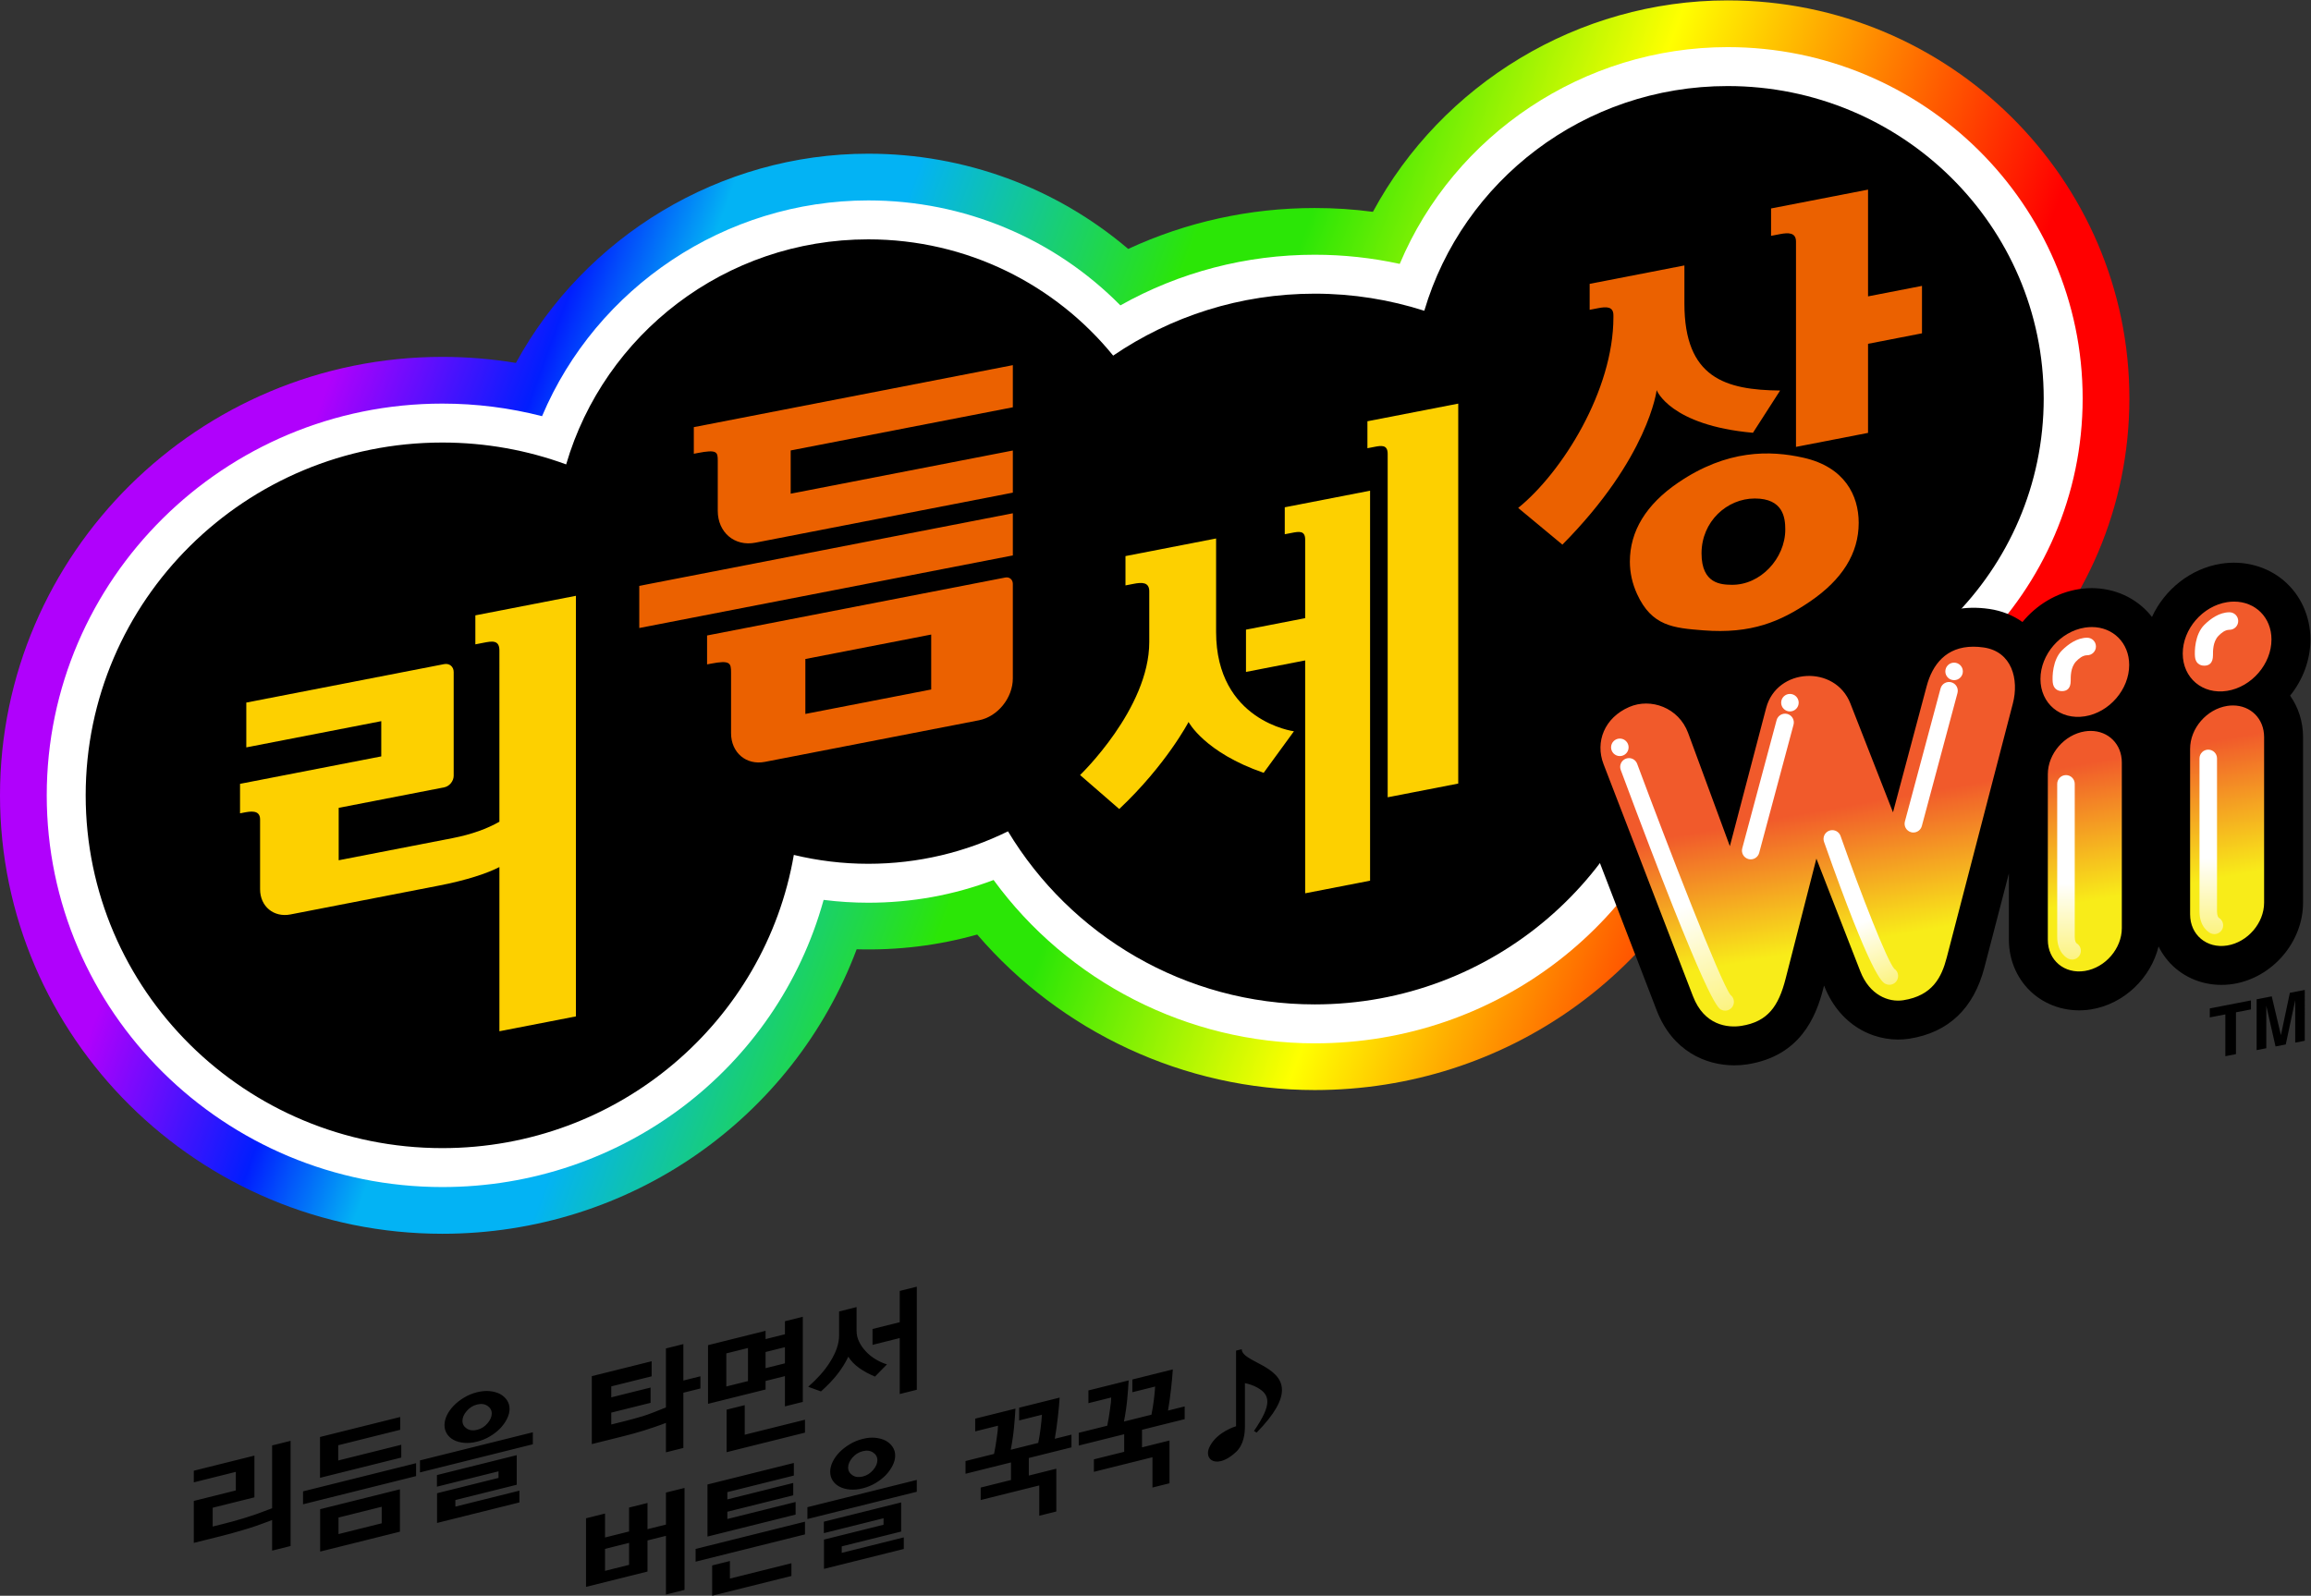
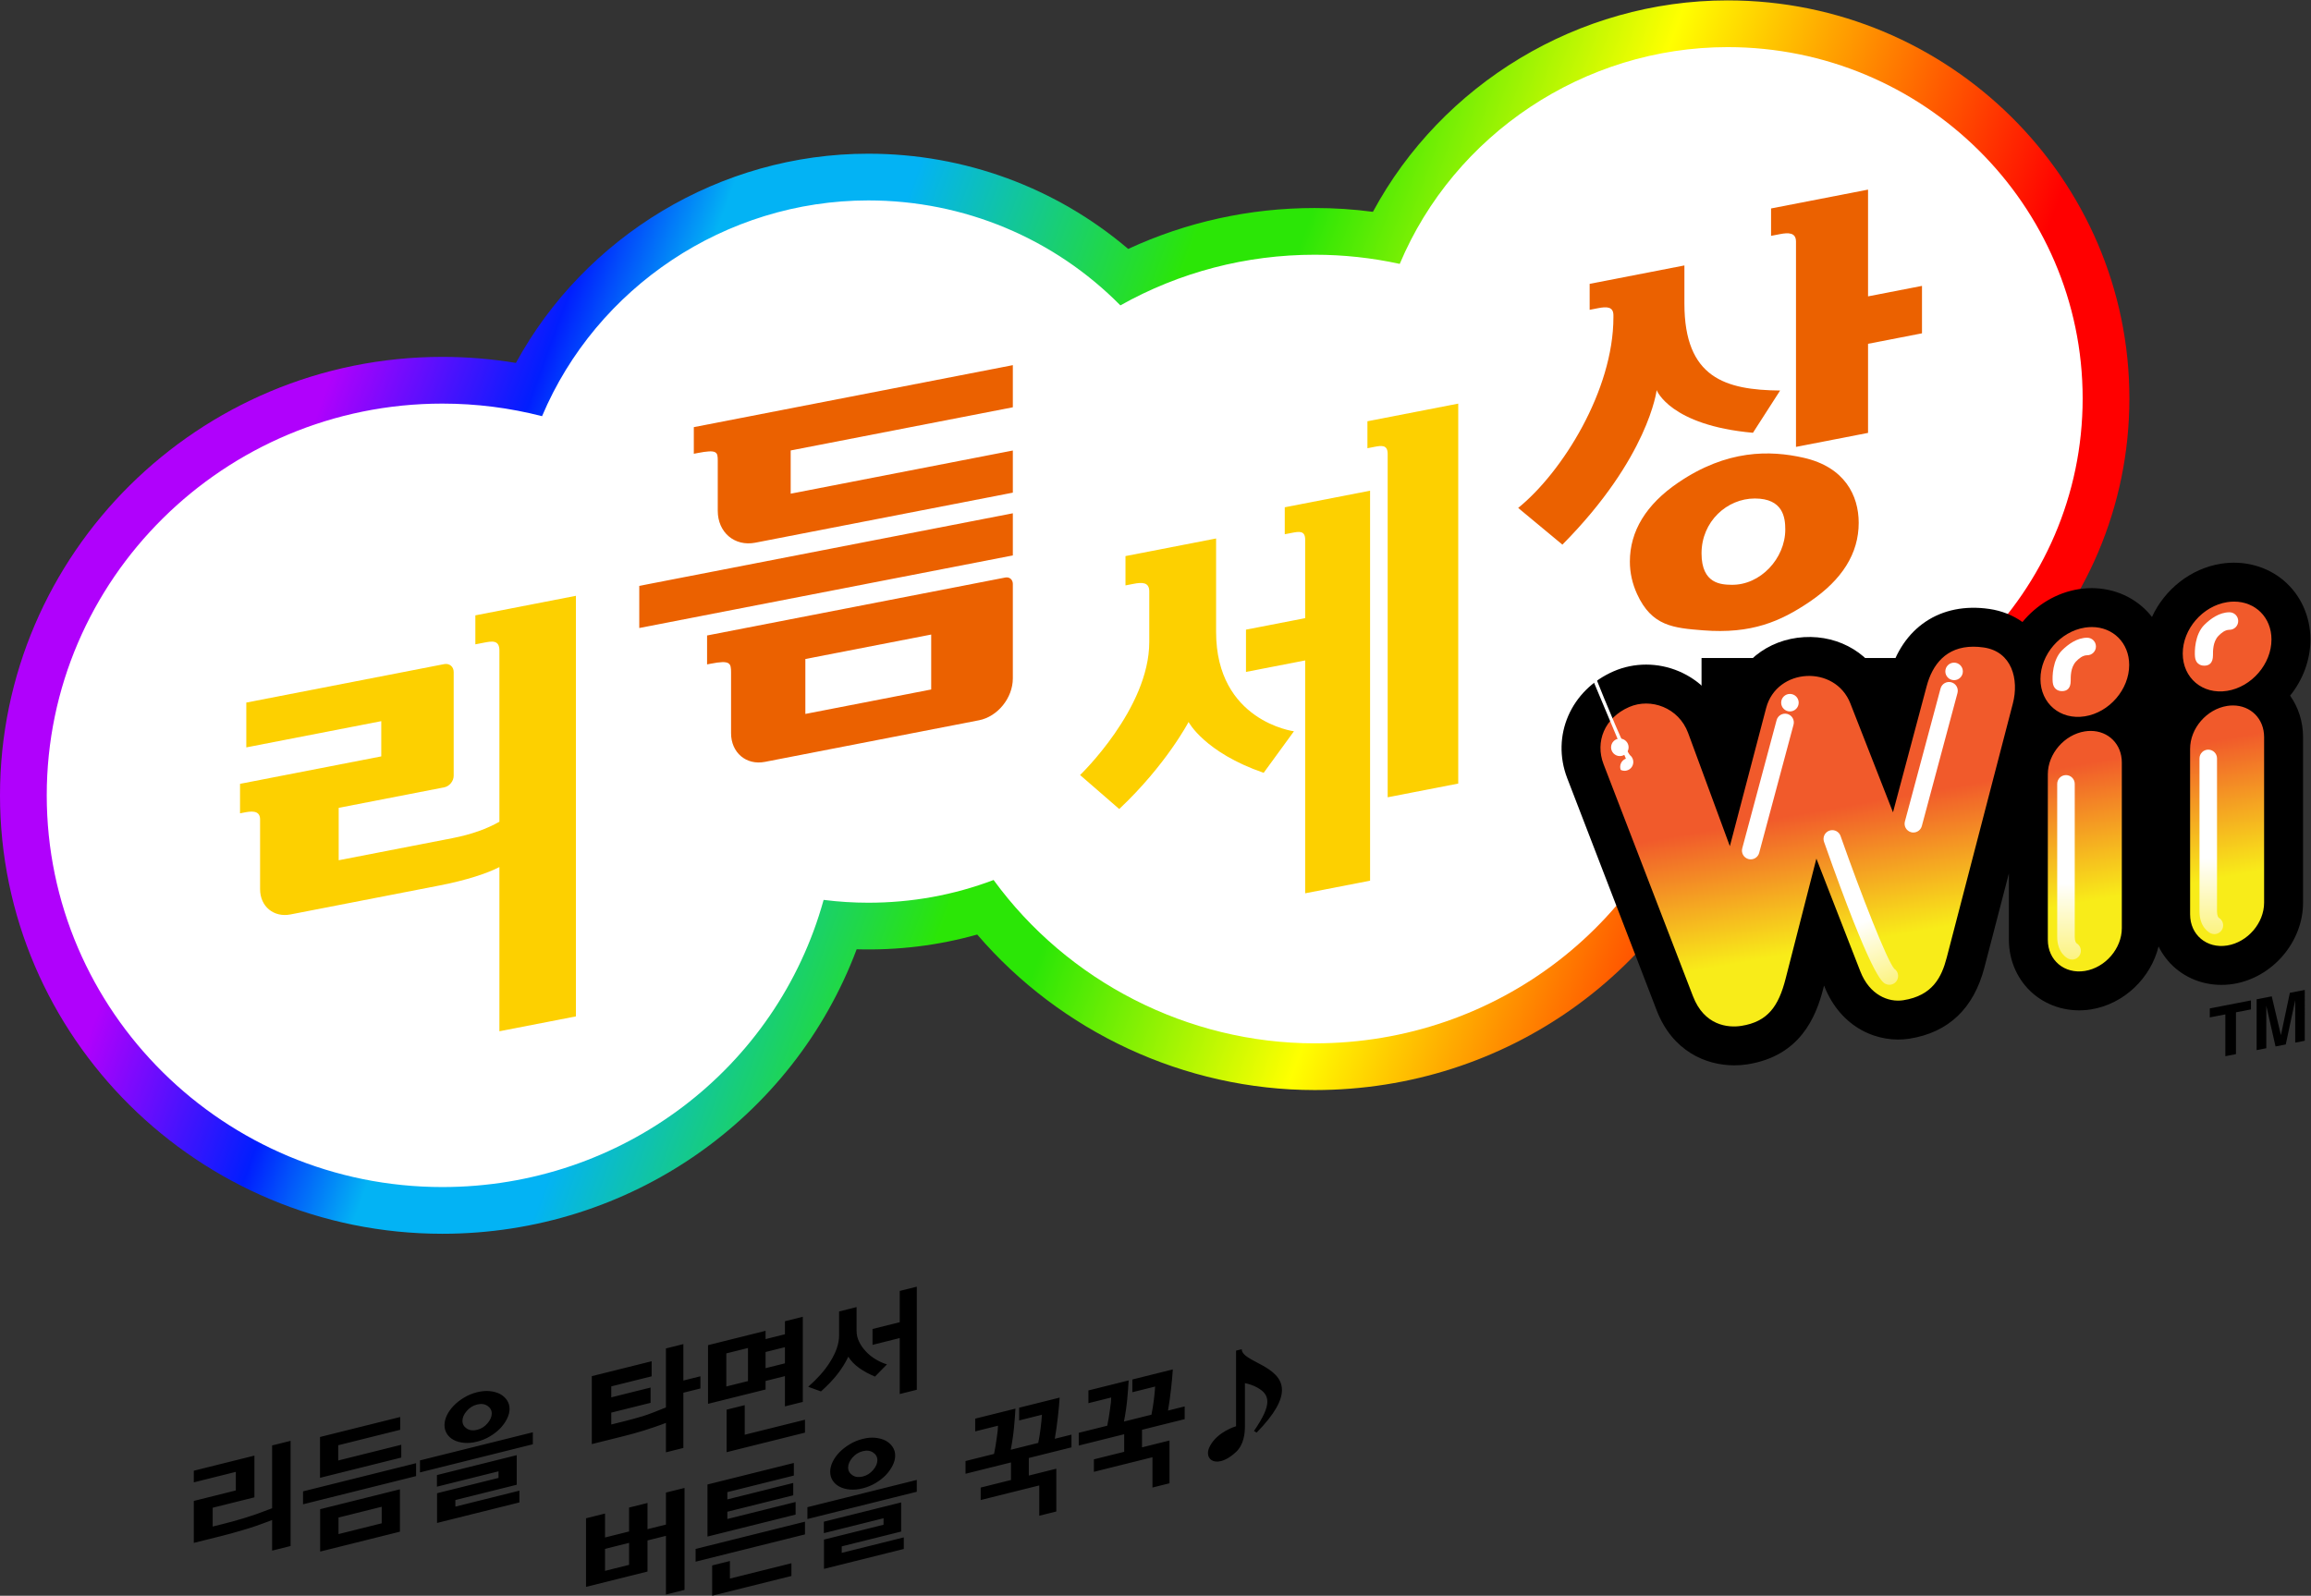
<svg xmlns="http://www.w3.org/2000/svg" xmlns:ns1="http://sodipodi.sourceforge.net/DTD/sodipodi-0.dtd" xmlns:ns2="http://www.inkscape.org/namespaces/inkscape" version="1.1" id="svg2" width="666.667" height="460.46" viewBox="0 0 666.667 460.46" ns1:docname="Rhythm World Wii (리듬 세상 Ｗｉｉ) Logo with Tagline.ai">
  <rect x="0" y="0" width="666.667" height="460.46" fill="#333333" stroke="none" />
  <defs id="defs6">
    <clipPath clipPathUnits="userSpaceOnUse" id="clipPath16">
      <path d="M 0,345.345 H 500 V 0 H 0 Z" id="path14" />
    </clipPath>
    <linearGradient x1="0" y1="0" x2="1" y2="0" gradientUnits="userSpaceOnUse" gradientTransform="matrix(-389.492,141.764,141.764,389.492,423.928,142.732)" spreadMethod="pad" id="linearGradient54">
      <stop style="stop-opacity:1;stop-color:#ff0000" offset="0" id="stop34" />
      <stop style="stop-opacity:1;stop-color:#ff0000" offset="0.079" id="stop36" />
      <stop style="stop-opacity:1;stop-color:#ffff00" offset="0.3" id="stop38" />
      <stop style="stop-opacity:1;stop-color:#2be606" offset="0.447" id="stop40" />
      <stop style="stop-opacity:1;stop-color:#2be606" offset="0.5" id="stop42" />
      <stop style="stop-opacity:1;stop-color:#03b3f4" offset="0.65" id="stop44" />
      <stop style="stop-opacity:1;stop-color:#03b3f4" offset="0.738" id="stop46" />
      <stop style="stop-opacity:1;stop-color:#011efe" offset="0.8" id="stop48" />
      <stop style="stop-opacity:1;stop-color:#b001fc" offset="0.903" id="stop50" />
      <stop style="stop-opacity:1;stop-color:#b001fc" offset="1" id="stop52" />
    </linearGradient>
    <clipPath clipPathUnits="userSpaceOnUse" id="clipPath64">
      <path d="M 0,345.345 H 500 V 0 H 0 Z" id="path62" />
    </clipPath>
    <linearGradient x1="0" y1="0" x2="1" y2="0" gradientUnits="userSpaceOnUse" gradientTransform="matrix(-12.788,72.526,72.526,12.788,430.2,131.546)" spreadMethod="pad" id="linearGradient100">
      <stop style="stop-opacity:1;stop-color:#f8ec19" offset="0" id="stop92" />
      <stop style="stop-opacity:1;stop-color:#f8ec19" offset="0.2" id="stop94" />
      <stop style="stop-opacity:1;stop-color:#f15a2b" offset="0.6" id="stop96" />
      <stop style="stop-opacity:1;stop-color:#f15a2b" offset="1" id="stop98" />
    </linearGradient>
    <clipPath clipPathUnits="userSpaceOnUse" id="clipPath110">
      <path d="M 0,345.345 H 500 V 0 H 0 Z" id="path108" />
    </clipPath>
    <linearGradient x1="0" y1="0" x2="1" y2="0" gradientUnits="userSpaceOnUse" gradientTransform="matrix(21.054,-54.847,-54.847,-21.054,352.352,181.394)" spreadMethod="pad" id="linearGradient142">
      <stop style="stop-opacity:1;stop-color:#ffffff" offset="0" id="stop136" />
      <stop style="stop-opacity:1;stop-color:#ffffff" offset="0.585" id="stop138" />
      <stop style="stop-opacity:1;stop-color:#fcf380" offset="1" id="stop140" />
    </linearGradient>
    <linearGradient x1="0" y1="0" x2="1" y2="0" gradientUnits="userSpaceOnUse" gradientTransform="matrix(12.876,-33.542,-33.542,-12.876,396.154,165.72)" spreadMethod="pad" id="linearGradient164">
      <stop style="stop-opacity:1;stop-color:#ffffff" offset="0" id="stop158" />
      <stop style="stop-opacity:1;stop-color:#ffffff" offset="0.585" id="stop160" />
      <stop style="stop-opacity:1;stop-color:#fcf380" offset="1" id="stop162" />
    </linearGradient>
    <clipPath clipPathUnits="userSpaceOnUse" id="clipPath174">
      <path d="M 0,345.345 H 500 V 0 H 0 Z" id="path172" />
    </clipPath>
    <linearGradient x1="0" y1="0" x2="1" y2="0" gradientUnits="userSpaceOnUse" gradientTransform="matrix(0,-39.931,-39.931,0,447.762,177.644)" spreadMethod="pad" id="linearGradient206">
      <stop style="stop-opacity:1;stop-color:#ffffff" offset="0" id="stop200" />
      <stop style="stop-opacity:1;stop-color:#ffffff" offset="0.585" id="stop202" />
      <stop style="stop-opacity:1;stop-color:#fcf380" offset="1" id="stop204" />
    </linearGradient>
    <clipPath clipPathUnits="userSpaceOnUse" id="clipPath216">
      <path d="M 0,345.345 H 500 V 0 H 0 Z" id="path214" />
    </clipPath>
    <linearGradient x1="0" y1="0" x2="1" y2="0" gradientUnits="userSpaceOnUse" gradientTransform="matrix(0,-39.931,-39.931,0,478.554,183.153)" spreadMethod="pad" id="linearGradient240">
      <stop style="stop-opacity:1;stop-color:#ffffff" offset="0" id="stop234" />
      <stop style="stop-opacity:1;stop-color:#ffffff" offset="0.585" id="stop236" />
      <stop style="stop-opacity:1;stop-color:#fcf380" offset="1" id="stop238" />
    </linearGradient>
    <clipPath clipPathUnits="userSpaceOnUse" id="clipPath250">
      <path d="M 0,345.345 H 500 V 0 H 0 Z" id="path248" />
    </clipPath>
  </defs>
  <ns1:namedview id="namedview4" pagecolor="#ffffff" bordercolor="#000000" borderopacity="0.25" ns2:showpageshadow="2" ns2:pageopacity="0.0" ns2:pagecheckerboard="0" ns2:deskcolor="#d1d1d1" />
  <g id="g8" ns2:groupmode="layer" ns2:label="Rhythm World Wii (리듬 세상 Ｗｉｉ) Logo with Tagline" transform="matrix(1.333,0,0,-1.333,0,460.46)">
    <g id="g10">
      <g id="g12" clip-path="url(#clipPath16)">
        <g id="g18" transform="translate(277.43,44.531)">
          <path d="M 0,0 C 0,5.334 -8.702,6.116 -8.702,8.835 L -9.932,8.529 V -7.837 c 0,0 -4.009,-1.155 -5.647,-4.281 -0.3,-0.541 -0.437,-1.068 -0.437,-1.533 0,-1.322 1.119,-2.155 2.81,-1.734 0.929,0.232 2.075,0.855 3.303,2.015 1.664,1.58 1.883,4.042 1.883,5.414 v 9.451 c 0.817,-0.159 1.936,-0.527 2.645,-0.945 1.392,-0.766 2.211,-1.649 2.211,-3.073 0,-1.45 -0.9,-3.436 -2.893,-6.341 l 0.573,-0.349 C -1.446,-5.099 0,-2.175 0,0 M -23.615,4.466 -32.38,2.281 v -2.756 l 4.934,1.23 c -0.053,-0.877 -0.152,-1.866 -0.287,-2.965 -0.139,-1.1 -0.309,-2.143 -0.511,-3.13 l -5.952,-1.484 c 0.332,1.681 0.569,3.311 0.717,4.891 0.144,1.578 0.247,2.918 0.301,4.015 l -8.706,-2.171 v -2.756 l 4.929,1.229 c 0,-0.274 -0.022,-0.647 -0.067,-1.118 -0.045,-0.471 -0.117,-0.984 -0.206,-1.541 -0.072,-0.567 -0.162,-1.15 -0.26,-1.744 -0.104,-0.596 -0.207,-1.164 -0.319,-1.706 l -6.172,-1.538 v -2.757 l 9.837,2.453 v -3.804 l -6.558,-1.635 v -2.7 l 12.676,3.16 v -6.56 l 3.691,0.921 v 9.26 l -5.952,-1.484 v 3.804 l 9.236,2.302 v 2.757 l -3.611,-0.901 c 0.125,0.711 0.247,1.47 0.359,2.281 0.107,0.807 0.21,1.609 0.3,2.403 0.094,0.795 0.171,1.558 0.233,2.289 0.068,0.735 0.117,1.38 0.153,1.94 m -24.496,-6.107 -8.764,-2.186 v -2.756 l 4.931,1.23 c -0.053,-0.877 -0.15,-1.865 -0.289,-2.965 -0.137,-1.1 -0.307,-2.143 -0.509,-3.13 l -5.952,-1.484 c 0.329,1.681 0.569,3.311 0.715,4.89 0.148,1.58 0.249,2.919 0.305,4.016 l -8.708,-2.171 v -2.756 l 4.931,1.229 c 0,-0.273 -0.022,-0.647 -0.069,-1.118 -0.045,-0.471 -0.114,-0.984 -0.206,-1.541 -0.074,-0.568 -0.162,-1.15 -0.261,-1.744 -0.103,-0.596 -0.208,-1.165 -0.318,-1.706 l -6.172,-1.538 v -2.757 l 9.837,2.453 v -3.804 l -6.558,-1.635 v -2.7 l 12.676,3.16 v -6.56 l 3.693,0.921 v 9.26 l -5.952,-1.484 v 3.804 l 9.231,2.302 v 2.756 l -3.608,-0.9 c 0.128,0.712 0.246,1.47 0.356,2.28 0.11,0.808 0.211,1.609 0.303,2.404 0.092,0.794 0.171,1.558 0.236,2.29 0.065,0.734 0.114,1.378 0.152,1.94 m -45.775,-15.133 c 0,0.701 0.307,1.409 0.921,2.127 0.615,0.718 1.364,1.187 2.244,1.406 0.88,0.22 1.628,0.124 2.242,-0.287 0.616,-0.411 0.923,-0.967 0.923,-1.667 0,-0.698 -0.307,-1.407 -0.923,-2.125 -0.614,-0.718 -1.362,-1.187 -2.242,-1.406 -0.88,-0.22 -1.629,-0.124 -2.244,0.287 -0.614,0.412 -0.921,0.967 -0.921,1.665 m 3.165,-4.506 c 0.99,0.247 1.913,0.624 2.766,1.132 0.854,0.51 1.591,1.084 2.216,1.723 0.622,0.656 1.12,1.354 1.487,2.091 0.365,0.736 0.549,1.454 0.549,2.154 0,0.68 -0.184,1.298 -0.549,1.852 -0.367,0.554 -0.865,1.003 -1.487,1.351 -0.625,0.328 -1.362,0.538 -2.216,0.63 -0.853,0.093 -1.776,0.014 -2.766,-0.233 -1.01,-0.252 -1.944,-0.636 -2.807,-1.157 -0.864,-0.52 -1.606,-1.098 -2.231,-1.738 -0.643,-0.663 -1.138,-1.36 -1.486,-2.092 -0.349,-0.733 -0.523,-1.439 -0.523,-2.12 0,-0.7 0.174,-1.328 0.523,-1.887 0.348,-0.558 0.843,-1.008 1.486,-1.349 0.625,-0.328 1.367,-0.533 2.231,-0.615 0.863,-0.08 1.797,0.006 2.807,0.258 m -8.389,-17.437 17.27,4.306 v 2.507 l -13.428,-3.348 v 1.406 l 12.858,3.206 v 6.309 l -16.728,-4.171 v -2.478 l 12.915,3.22 v -1.406 l -12.887,-3.213 z m 20.085,16.692 v 2.564 l -23.669,-5.902 v -2.563 z m -44.283,-22.505 17.152,4.276 v 2.756 l -13.312,-3.319 v 3.802 l -3.84,-0.958 z m 3.282,16.609 v 1.57 l 14.263,3.556 v 2.673 l -14.263,-3.556 v 1.572 l 14.391,3.588 v 2.727 l -18.689,-4.659 v -11.272 l 19.07,4.754 v 2.73 z m 16.8,-3.336 v 2.756 l -23.665,-5.9 v -2.756 z m -38.063,-6.591 -5.208,-1.299 v 4.759 l 5.208,1.299 z m 0,7.226 -5.208,-1.299 v 5.181 l -4.111,-1.025 v -14.85 l 13.307,3.318 v 6.735 l 3.99,0.994 V -44.27 l 4.02,1.002 v 22.075 l -4.02,-1.003 v -6.929 l -3.99,-0.995 v 5.673 l -3.988,-0.994 z m 58.572,41.868 V -0.865 l 3.692,0.921 v 22.315 l -3.692,-0.92 v -6.768 l -5.891,-1.469 V 9.777 Z m -9.34,1.567 v 5.138 L -95.84,17.008 V 11.87 c 0,-0.932 -0.167,-1.874 -0.497,-2.829 -0.333,-0.956 -0.803,-1.917 -1.41,-2.882 -0.589,-0.963 -1.294,-1.904 -2.113,-2.822 -0.82,-0.919 -1.708,-1.796 -2.666,-2.633 l 2.763,-1.008 c 1.418,1.269 2.596,2.5 3.536,3.701 0.94,1.198 1.731,2.467 2.376,3.808 0.607,-0.946 1.403,-1.766 2.389,-2.46 0.985,-0.692 2.113,-1.305 3.384,-1.835 l 2.596,2.642 c -0.812,0.246 -1.612,0.603 -2.403,1.071 -0.791,0.466 -1.493,1.024 -2.1,1.67 -0.627,0.641 -1.128,1.348 -1.506,2.119 -0.377,0.77 -0.566,1.571 -0.566,2.401 m -19.693,-4.584 4.189,1.045 V 5.777 l -4.189,-1.044 z m -8.437,-21.684 16.961,4.229 v 2.798 l -13.037,-3.25 v 6.402 l -3.924,-0.978 z m -0.06,21.385 4.687,1.168 V 1.937 l -4.687,-1.169 z m 8.497,4.889 -12.452,-3.105 V -2.987 l 12.452,3.105 v 1.846 l 4.189,1.045 v -6.545 l 3.867,0.964 v 18.433 l -3.867,-0.964 v -2.825 l -4.189,-1.045 z M -129.544,2.056 v 7.888 l -3.772,-0.941 V -3.769 c -1.459,-0.61 -3.876,-1.558 -5.049,-1.904 -1.362,-0.403 -2.593,-0.743 -3.689,-1.016 l -3.092,-0.771 v 2.57 l 8.51,2.121 v 3.308 l -8.51,-2.122 V 0.79 l 8.738,2.178 V 6.233 L -149.36,3.004 v -14.707 l 6.966,1.737 c 1.381,0.344 2.784,0.733 4.213,1.171 1.255,0.38 3.587,1.173 4.865,1.681 v -6.367 l 3.772,0.941 v 11.958 l 3.689,0.92 v 2.638 z m -47.808,-8.723 c 0,0.7 0.308,1.407 0.922,2.125 0.617,0.718 1.366,1.187 2.248,1.407 0.881,0.22 1.63,0.124 2.245,-0.287 0.617,-0.411 0.924,-0.964 0.924,-1.664 0,-0.698 -0.307,-1.407 -0.924,-2.125 -0.615,-0.718 -1.364,-1.187 -2.245,-1.407 -0.882,-0.219 -1.631,-0.124 -2.248,0.287 -0.614,0.411 -0.922,0.967 -0.922,1.664 m 3.17,-4.506 c 0.991,0.247 1.915,0.627 2.77,1.135 0.854,0.508 1.592,1.082 2.218,1.723 0.623,0.657 1.121,1.354 1.489,2.091 0.366,0.737 0.55,1.454 0.55,2.154 0,0.681 -0.184,1.298 -0.55,1.852 -0.368,0.554 -0.866,1.003 -1.489,1.348 -0.626,0.33 -1.364,0.539 -2.218,0.631 -0.855,0.091 -1.779,0.013 -2.77,-0.234 -1.012,-0.252 -1.947,-0.638 -2.811,-1.158 -0.865,-0.52 -1.608,-1.099 -2.234,-1.74 -0.643,-0.662 -1.139,-1.359 -1.488,-2.091 -0.35,-0.732 -0.523,-1.439 -0.523,-2.119 0,-0.7 0.173,-1.328 0.523,-1.886 0.349,-0.559 0.845,-1.008 1.488,-1.349 0.626,-0.33 1.369,-0.534 2.234,-0.613 0.864,-0.08 1.799,0.004 2.811,0.256 m -8.663,-17.599 17.825,4.444 v 2.546 l -13.859,-3.456 v 1.427 l 13.271,3.309 v 6.404 l -17.265,-4.305 v -2.517 l 13.33,3.323 v -1.425 l -13.302,-3.316 z m 20.731,17.029 v 2.6 l -24.43,-6.091 v -2.599 z m -32.71,-17.106 -9.351,-2.332 v 3.579 l 9.351,2.331 z m 3.941,-1.815 v 9.174 l -17.263,-4.304 v -9.174 z m -17.291,11.66 17.585,4.385 v 2.77 l -13.645,-3.402 v 3.299 l 13.41,3.344 v 2.77 l -17.35,-4.326 z m 20.79,0.372 v 2.797 l -24.466,-6.1 v -2.798 z m -27.161,7.634 v -22.768 l -3.996,-0.996 v 6.619 c -1.169,-0.444 -2.98,-1.111 -3.647,-1.334 -0.878,-0.296 -1.75,-0.569 -2.619,-0.819 -0.887,-0.271 -1.75,-0.521 -2.587,-0.746 -0.837,-0.228 -1.589,-0.423 -2.255,-0.589 l -5.841,-1.457 v 9.083 l 9.097,2.269 v 4.02 l -9.097,-2.268 v 2.518 l 13.122,3.272 v -9.032 l -9.036,-2.253 v -4.07 l 2.118,0.528 c 0.646,0.161 1.377,0.352 2.195,0.572 0.817,0.22 1.649,0.463 2.496,0.724 0.849,0.263 1.69,0.535 2.527,0.82 0.68,0.232 2.479,0.905 3.527,1.313 v 13.598 z" style="fill:#000000;fill-opacity:1;fill-rule:nonzero;stroke:none" id="path20" />
        </g>
      </g>
    </g>
    <g id="g22">
      <g id="g24">
        <g id="g30">
          <g id="g32">
            <path d="m 373.883,345.345 c -32.387,0 -61.889,-18.159 -76.769,-45.766 v 0 c -4.164,0.549 -8.369,0.824 -12.593,0.824 v 0 c -14.081,0 -27.795,-3.032 -40.367,-8.858 v 0 c -15.557,13.243 -35.36,20.615 -56.248,20.615 v 0 c -32.114,0 -61.354,-17.947 -76.256,-45.293 v 0 c -5.236,0.871 -10.553,1.31 -15.922,1.31 v 0 C 42.943,268.177 0,225.6 0,173.266 v 0 c 0,-52.333 42.943,-94.91 95.728,-94.91 v 0 c 40.665,0 75.951,25.041 89.662,61.586 v 0 c 8.929,-0.257 17.688,0.822 26.092,3.19 v 0 c 18.062,-21.065 44.85,-33.665 73.039,-33.665 v 0 c 41.494,0 77.16,25.882 90.412,63.555 v 0 c 47.456,0.561 85.89,38.995 85.89,86.159 v 0 c 0,47.511 -39.002,86.164 -86.94,86.164 z" style="fill:url(#linearGradient54);stroke:none" id="path56" />
          </g>
        </g>
      </g>
    </g>
    <g id="g58">
      <g id="g60" clip-path="url(#clipPath64)">
        <g id="g66" transform="translate(373.883,335.231)">
          <path d="m 0,0 c -31.108,0 -59.198,-18.931 -70.964,-46.924 -6.03,1.317 -12.19,1.982 -18.397,1.982 -14.859,0 -29.258,-3.771 -42.06,-10.964 -14.347,14.523 -33.846,22.721 -54.555,22.721 -30.927,0 -58.834,-18.829 -70.6,-46.705 -7.017,1.808 -14.246,2.722 -21.579,2.722 -47.208,0 -85.613,-38.039 -85.613,-84.797 0,-46.757 38.405,-84.796 85.613,-84.796 38.965,0 72.405,25.679 82.513,62.161 3.21,-0.407 6.441,-0.612 9.666,-0.612 9.388,0 18.48,1.652 27.118,4.92 16.022,-21.976 42.015,-35.359 69.497,-35.359 39.635,0 73.326,26.385 83.003,63.814 2.122,-0.176 4.246,-0.265 6.358,-0.265 42.361,0 76.826,34.117 76.826,76.052 C 76.826,-34.116 42.361,0 0,0" style="fill:#ffffff;fill-opacity:1;fill-rule:nonzero;stroke:none" id="path68" />
        </g>
        <g id="g70" transform="translate(373.882,326.803)">
-           <path d="m 0,0 c -31.108,0 -57.348,-20.539 -65.648,-48.643 -7.474,2.394 -15.439,3.7 -23.713,3.7 -16.184,0 -31.2,-4.953 -43.618,-13.407 -12.482,15.343 -31.58,25.165 -52.996,25.165 -31.007,0 -57.155,-20.577 -65.385,-48.717 -8.348,3.058 -17.373,4.734 -26.795,4.734 -42.628,0 -77.184,-34.192 -77.184,-76.369 0,-42.177 34.556,-76.368 77.184,-76.368 38.182,0 69.868,27.439 76.066,63.47 5.168,-1.245 10.56,-1.921 16.114,-1.921 10.861,0 21.121,2.537 30.232,7.026 13.508,-22.438 38.177,-37.464 66.382,-37.464 38.554,0 70.509,28.07 76.362,64.784 4.21,-0.801 8.553,-1.235 12.999,-1.235 37.775,0 68.398,30.276 68.398,67.623 C 68.398,-30.276 37.775,0 0,0" style="fill:#000000;fill-opacity:1;fill-rule:nonzero;stroke:none" id="path72" />
-         </g>
+           </g>
        <path d="m 368.231,188.655 h 43.695 v 14.336 h -43.695 z" style="fill:#000000;fill-opacity:1;fill-rule:nonzero;stroke:none" id="path74" />
        <g id="g76" transform="translate(500,207)">
          <path d="m 0,0 c 0,4.975 -2.086,9.61 -5.724,12.718 -3.669,3.134 -8.642,4.475 -13.624,3.688 -6.616,-1.049 -12.221,-5.616 -14.944,-11.526 -0.658,0.845 -1.401,1.626 -2.224,2.328 -3.669,3.135 -8.644,4.479 -13.623,3.689 -4.847,-0.768 -9.15,-3.424 -12.176,-7.112 -2.064,1.468 -4.502,2.439 -7.177,2.829 C -80.07,8.157 -88.382,2.598 -91.18,-7.89 l -0.674,-2.526 c -2.953,7.107 -9.859,11.377 -17.732,10.926 -7.951,-0.464 -14.372,-5.649 -16.354,-13.209 l -1.056,-4.023 c -1.821,4.464 -5.225,7.94 -9.647,9.828 -4.545,1.941 -9.704,1.944 -14.154,0.007 -9.251,-4.026 -13.569,-13.968 -10.043,-23.127 l 19.354,-50.241 c 3.424,-8.891 10.662,-11.93 16.817,-11.93 0.983,0 1.94,0.078 2.848,0.222 11.395,1.805 14.819,10.234 16.404,16.418 l 0.162,0.634 0.003,-0.006 c 3.655,-9.385 11.922,-12.536 18.477,-11.495 8.448,1.337 13.907,6.527 16.225,15.426 l 5.294,20.347 v -14.375 c 0,-4.559 1.919,-8.813 5.264,-11.671 3.373,-2.879 7.925,-4.115 12.49,-3.394 7.134,1.131 12.967,6.786 14.636,13.632 0.887,-1.8 2.125,-3.413 3.666,-4.729 3.373,-2.878 7.925,-4.116 12.49,-3.394 8.476,1.344 15.116,9.075 15.116,17.601 v 35.848 c 0,3.281 -0.994,6.404 -2.798,8.962 C -1.653,-8.745 0,-4.471 0,0" style="fill:#000000;fill-opacity:1;fill-rule:nonzero;stroke:none" id="path78" />
        </g>
      </g>
    </g>
    <g id="g80">
      <g id="g82">
        <g id="g88">
          <g id="g90">
            <path d="m 481.97,215.081 c -5.303,-0.84 -9.601,-5.819 -9.601,-11.123 v 0 c 0,-5.303 4.298,-8.921 9.601,-8.081 v 0 c 5.303,0.84 9.602,5.82 9.602,11.123 v 0 c 0,4.788 -3.504,8.202 -8.088,8.202 v 0 c -0.493,0 -0.999,-0.039 -1.514,-0.121 m -30.791,-5.509 c -5.304,-0.84 -9.602,-5.82 -9.602,-11.123 v 0 c 0,-5.303 4.298,-8.921 9.602,-8.081 v 0 c 5.303,0.84 9.601,5.819 9.601,11.123 v 0 c 0,4.788 -3.504,8.202 -8.087,8.202 v 0 c -0.493,0 -0.999,-0.039 -1.514,-0.121 m -34.216,-12.635 -7.297,-27.351 -9.225,23.569 c -3.299,8.427 -15.933,7.754 -18.229,-0.993 v 0 l -7.85,-29.905 -9.031,24.5 c -2.034,5.517 -8.098,7.659 -12.765,5.628 v 0 c -5.354,-2.329 -7.395,-7.556 -5.54,-12.369 v 0 l 19.353,-50.241 c 2.444,-6.345 7.551,-6.877 10.482,-6.413 v 0 c 5.711,0.905 8.037,4.25 9.558,10.185 v 0 l 6.667,26.02 9.516,-24.426 c 1.966,-5.049 6.039,-6.745 9.305,-6.229 v 0 c 6.289,0.997 8.267,4.925 9.385,9.224 v 0 l 14.315,55.019 c 1.357,5.216 -0.208,11.23 -6.314,12.119 v 0 c -0.787,0.114 -1.528,0.169 -2.229,0.169 v 0 c -5.926,0 -8.873,-3.905 -10.101,-8.506 m 65.008,-4.319 c -4.422,-0.701 -8.008,-4.853 -8.008,-9.275 v 0 -35.848 c 0,-4.422 3.586,-7.44 8.008,-6.74 v 0 c 4.421,0.701 8.007,4.854 8.007,9.277 v 0 35.847 c 0,3.993 -2.923,6.84 -6.745,6.84 v 0 c -0.411,0 -0.833,-0.033 -1.262,-0.101 m -30.792,-5.51 c -4.422,-0.7 -8.007,-4.853 -8.007,-9.275 v 0 -35.847 c 0,-4.423 3.585,-7.44 8.007,-6.739 v 0 c 4.422,0.7 8.007,4.853 8.007,9.275 v 0 35.848 c 0,3.993 -2.923,6.839 -6.745,6.839 v 0 c -0.411,0 -0.832,-0.033 -1.262,-0.101" style="fill:url(#linearGradient100);stroke:none" id="path102" />
          </g>
        </g>
      </g>
    </g>
    <g id="g104">
      <g id="g106" clip-path="url(#clipPath110)">
        <g id="g112" transform="translate(352.448,183.657)">
          <path d="m 0,0 c 0,-1.047 -0.849,-1.896 -1.896,-1.896 -1.048,0 -1.897,0.849 -1.897,1.896 0,1.047 0.849,1.896 1.897,1.896 C -0.849,1.896 0,1.047 0,0" style="fill:#ffffff;fill-opacity:1;fill-rule:nonzero;stroke:none" id="path114" />
        </g>
        <g id="g116" transform="translate(389.256,193.322)">
          <path d="m 0,0 c 0,-1.047 -0.849,-1.896 -1.896,-1.896 -1.048,0 -1.897,0.849 -1.897,1.896 0,1.047 0.849,1.896 1.897,1.896 C -0.849,1.896 0,1.047 0,0" style="fill:#ffffff;fill-opacity:1;fill-rule:nonzero;stroke:none" id="path118" />
        </g>
        <g id="g120" transform="translate(424.784,200.091)">
          <path d="m 0,0 c 0,-1.047 -0.849,-1.896 -1.896,-1.896 -1.048,0 -1.897,0.849 -1.897,1.896 0,1.047 0.849,1.896 1.897,1.896 C -0.849,1.896 0,1.047 0,0" style="fill:#ffffff;fill-opacity:1;fill-rule:nonzero;stroke:none" id="path122" />
        </g>
      </g>
    </g>
    <g id="g124">
      <g id="g126">
        <g id="g132">
          <g id="g134">
-             <path d="m 351.86,181.205 c -0.982,-0.365 -1.482,-1.456 -1.117,-2.439 v 0 c 18.795,-50.485 20.957,-51.528 21.77,-51.921 v 0 c 0.267,-0.129 0.547,-0.189 0.823,-0.189 v 0 c 0.705,0 1.383,0.395 1.709,1.072 v 0 c 0.396,0.822 0.148,1.788 -0.545,2.324 v 0 c -2.211,2.861 -13.523,32.102 -20.201,50.038 v 0 c -0.285,0.764 -1.009,1.234 -1.778,1.234 v 0 c -0.22,0 -0.443,-0.038 -0.661,-0.119" style="fill:url(#linearGradient142);stroke:none" id="path144" />
+             <path d="m 351.86,181.205 c -0.982,-0.365 -1.482,-1.456 -1.117,-2.439 v 0 v 0 c 0.267,-0.129 0.547,-0.189 0.823,-0.189 v 0 c 0.705,0 1.383,0.395 1.709,1.072 v 0 c 0.396,0.822 0.148,1.788 -0.545,2.324 v 0 c -2.211,2.861 -13.523,32.102 -20.201,50.038 v 0 c -0.285,0.764 -1.009,1.234 -1.778,1.234 v 0 c -0.22,0 -0.443,-0.038 -0.661,-0.119" style="fill:url(#linearGradient142);stroke:none" id="path144" />
          </g>
        </g>
      </g>
    </g>
    <g id="g146">
      <g id="g148">
        <g id="g154">
          <g id="g156">
            <path d="m 395.897,165.621 c -0.988,-0.349 -1.506,-1.43 -1.159,-2.419 v 0 c 10.325,-29.313 12.579,-30.4 13.317,-30.757 v 0 c 0.268,-0.129 0.548,-0.19 0.824,-0.19 v 0 c 0.705,0 1.382,0.395 1.708,1.073 v 0 c 0.417,0.861 0.124,1.882 -0.65,2.399 v 0 c -1.576,1.805 -7.114,15.941 -11.62,28.735 v 0 c -0.275,0.78 -1.006,1.266 -1.789,1.266 v 0 c -0.209,0 -0.422,-0.034 -0.631,-0.107" style="fill:url(#linearGradient164);stroke:none" id="path166" />
          </g>
        </g>
      </g>
    </g>
    <g id="g168">
      <g id="g170" clip-path="url(#clipPath174)">
        <g id="g176" transform="translate(378.875,159.407)">
          <path d="m 0,0 c -0.163,0 -0.328,0.021 -0.492,0.066 -1.013,0.271 -1.612,1.31 -1.342,2.322 L 5.6,30.132 c 0.272,1.012 1.314,1.611 2.323,1.341 1.012,-0.271 1.612,-1.311 1.342,-2.322 L 1.831,1.407 C 1.603,0.559 0.836,0 0,0" style="fill:#ffffff;fill-opacity:1;fill-rule:nonzero;stroke:none" id="path178" />
        </g>
        <g id="g180" transform="translate(414.074,165.217)">
          <path d="m 0,0 c -0.163,0 -0.328,0.021 -0.492,0.066 -1.013,0.271 -1.612,1.31 -1.342,2.322 L 5.882,31.18 c 0.271,1.012 1.315,1.611 2.323,1.34 1.012,-0.27 1.611,-1.31 1.341,-2.322 L 1.831,1.407 C 1.603,0.559 0.836,0 0,0" style="fill:#ffffff;fill-opacity:1;fill-rule:nonzero;stroke:none" id="path182" />
        </g>
        <g id="g184" transform="translate(451.69,207.382)">
          <path d="m 0,0 c -2.184,0 -4.133,-1.421 -5.452,-2.74 -2.039,-2.04 -2.126,-5.675 -2.006,-6.905 0.126,-1.301 0.959,-1.914 2.006,-1.914 1.047,0 1.885,0.541 1.885,2.25 0,0.835 -0.057,2.901 1.17,4.183 0.553,0.579 1.409,1.333 2.397,1.333 1.047,0 1.896,0.85 1.896,1.897 C 1.896,-0.849 1.047,0 0,0" style="fill:#ffffff;fill-opacity:1;fill-rule:nonzero;stroke:none" id="path186" />
        </g>
      </g>
    </g>
    <g id="g188">
      <g id="g190">
        <g id="g196">
          <g id="g198">
            <path d="m 445.202,175.747 v -33.111 c 0,-3.522 2.178,-4.632 2.427,-4.747 v 0 c 0.258,-0.119 0.528,-0.175 0.794,-0.175 v 0 c 0.717,0 1.403,0.407 1.722,1.099 v 0 c 0.42,0.905 0.066,1.969 -0.788,2.448 v 0 c -0.066,0.067 -0.362,0.413 -0.362,1.375 v 0 33.111 c 0,1.047 -0.85,1.897 -1.897,1.897 v 0 c -1.046,0 -1.896,-0.85 -1.896,-1.897" style="fill:url(#linearGradient206);stroke:none" id="path208" />
          </g>
        </g>
      </g>
    </g>
    <g id="g210">
      <g id="g212" clip-path="url(#clipPath216)">
        <g id="g218" transform="translate(482.478,212.891)">
          <path d="m 0,0 c -2.184,0 -4.133,-1.421 -5.452,-2.74 -2.039,-2.04 -2.126,-5.675 -2.006,-6.905 0.126,-1.301 0.959,-1.914 2.006,-1.914 1.047,0 1.885,0.541 1.885,2.25 0,0.835 -0.057,2.901 1.17,4.183 0.553,0.579 1.409,1.333 2.397,1.333 1.047,0 1.896,0.85 1.896,1.897 C 1.896,-0.849 1.047,0 0,0" style="fill:#ffffff;fill-opacity:1;fill-rule:nonzero;stroke:none" id="path220" />
        </g>
      </g>
    </g>
    <g id="g222">
      <g id="g224">
        <g id="g230">
          <g id="g232">
            <path d="m 475.994,181.256 v -33.111 c 0,-3.522 2.178,-4.631 2.426,-4.746 v 0 c 0.258,-0.12 0.528,-0.177 0.795,-0.177 v 0 c 0.716,0 1.403,0.409 1.722,1.101 v 0 c 0.42,0.904 0.066,1.967 -0.789,2.448 v 0 c -0.066,0.067 -0.362,0.413 -0.362,1.374 v 0 33.111 c 0,1.047 -0.849,1.897 -1.896,1.897 v 0 c -1.048,0 -1.896,-0.85 -1.896,-1.897" style="fill:url(#linearGradient240);stroke:none" id="path242" />
          </g>
        </g>
      </g>
    </g>
    <g id="g244">
      <g id="g246" clip-path="url(#clipPath250)">
        <g id="g252" transform="translate(358.517,260.977)">
          <path d="m 0,0 c 0,0 -1.712,-14.593 -20.398,-33.442 l -9.567,7.944 c 9.574,7.754 20.609,25.472 20.609,41.26 v 0.446 c 0,1.896 -1.467,1.894 -3.295,1.539 l -1.847,-0.359 v 5.62 L 6.006,26.994 V 18.748 C 6.006,2.624 14.901,0.032 26.72,-0.084 L 20.841,-9.23 C 2.881,-7.619 0,0 0,0 M 57.422,22.569 V 12.3 L 45.748,10.031 V -9.254 l -15.593,-3.031 v 44.434 c 0,2.001 -1.643,1.98 -3.515,1.616 L 24.76,33.4 v 5.93 l 20.988,4.079 V 20.299 Z M 16.184,-42.136 c -2.129,0.042 -6.47,0.127 -6.47,6.801 0,6.917 5.523,11.879 11.527,11.88 6.163,0 6.596,-4.176 6.596,-6.718 0,-6.231 -5.371,-12.087 -11.653,-11.963 m 15.593,27.506 c -7.237,1.631 -16.553,1.803 -27.12,-5.394 -6.948,-4.732 -10.452,-10.497 -10.452,-17.102 0,-2.38 0.522,-4.742 1.559,-7.013 3.184,-6.972 7.898,-7.346 14.308,-7.855 10.474,-0.831 16.774,1.94 23.054,6.195 7.017,4.761 10.599,10.441 10.599,17.081 0,5.928 -3.042,12.082 -11.948,14.088" style="fill:#eb6100;fill-opacity:1;fill-rule:nonzero;stroke:none" id="path254" />
        </g>
        <g id="g256" transform="translate(295.925,254.241)">
          <path d="m 0,0 v -5.837 l 1.519,0.295 c 1.512,0.294 2.864,0.492 2.864,-1.517 v -74.339 l 15.27,2.969 V 3.82 Z m -17.888,-18.621 v -5.837 l 1.518,0.295 c 1.512,0.294 2.897,0.563 2.897,-1.446 V -42.62 l -12.808,-2.49 v -9.151 l 12.808,2.489 v -50.411 l 14.048,2.731 v 84.42 z m 1.985,-48.489 -6.55,-8.992 c -12.797,4.402 -16.253,11.004 -16.253,11.004 0,0 -4.846,-9.277 -15.004,-18.839 l -8.475,7.355 c 0,0 14.973,14.352 14.973,28.786 v 10.986 c 0,2.01 -1.588,1.968 -3.364,1.622 l -1.783,-0.346 v 6.347 l 19.61,3.812 v -20.211 c 0,-19.353 16.846,-21.524 16.846,-21.524" style="fill:#fdd000;fill-opacity:1;fill-rule:nonzero;stroke:none" id="path258" />
        </g>
        <g id="g260" transform="translate(171.113,247.923)">
          <path d="m 0,0 v -9.36 l 48.075,9.345 v -9.12 L -7.64,-19.965 c -4.497,-0.874 -8.142,2.217 -8.142,6.905 v 10.866 c 0,1.88 -0.166,2.45 -4.383,1.63 l -0.799,-0.155 v 5.764 l 69.039,13.42 v -9.12 z m 48.075,-13.603 v -9.121 l -80.844,-15.714 v 9.12 z M 30.408,-51.744 3.175,-57.037 v 11.892 l 27.233,5.293 z m 16.039,24.236 -64.541,-12.545 v -6.262 l 0.8,0.155 c 4.224,0.821 4.39,0.13 4.39,-1.933 v -13.104 c 0,-4.22 3.281,-7.002 7.328,-6.215 l 46.324,9.004 c 4.047,0.787 7.327,4.845 7.327,9.064 v 20.455 c 0,0.938 -0.729,1.556 -1.628,1.381" style="fill:#eb6100;fill-opacity:1;fill-rule:nonzero;stroke:none" id="path262" />
        </g>
        <g id="g264" transform="translate(102.873,212.227)">
          <path d="m 0,0 v -6.276 l 1.79,0.348 c 1.782,0.346 3.414,0.663 3.414,-1.679 V -44.675 C 2.571,-46.18 -0.801,-47.422 -4.957,-48.23 l -24.62,-4.785 v 11.345 l 22.83,4.438 c 1.136,0.221 2.057,1.343 2.057,2.506 v 22.463 c 0,1.163 -0.921,1.927 -2.057,1.706 l -42.823,-8.324 v -9.7 l 29.207,5.677 v -7.628 l -30.564,-5.941 v -6.382 l 0.721,0.14 c 1.458,0.283 3.618,0.703 3.618,-1.466 v -15.102 c 0,-3.722 2.947,-6.167 6.583,-5.46 l 32.148,6.249 c 6.03,1.172 10.408,2.647 13.061,4.004 v -35.541 l 16.557,3.218 V 4.23 Z" style="fill:#fdd000;fill-opacity:1;fill-rule:nonzero;stroke:none" id="path266" />
        </g>
        <g id="g268" transform="translate(496.708,119.735)">
          <path d="m 0,0 v 9.192 l -2.045,-9.59 -2.215,-0.43 -1.996,8.804 V -1.216 L -8.35,-1.623 V 9.381 l 3.271,0.636 1.972,-8.345 0.024,0.005 1.924,9.102 3.228,0.627 V 0.402 Z M -15.116,-2.938 V 6.114 L -18.484,5.46 v 1.945 l 8.908,1.732 V 7.191 L -12.822,6.56 v -9.052 z" style="fill:#000000;fill-opacity:1;fill-rule:nonzero;stroke:none" id="path270" />
        </g>
      </g>
    </g>
  </g>
</svg>